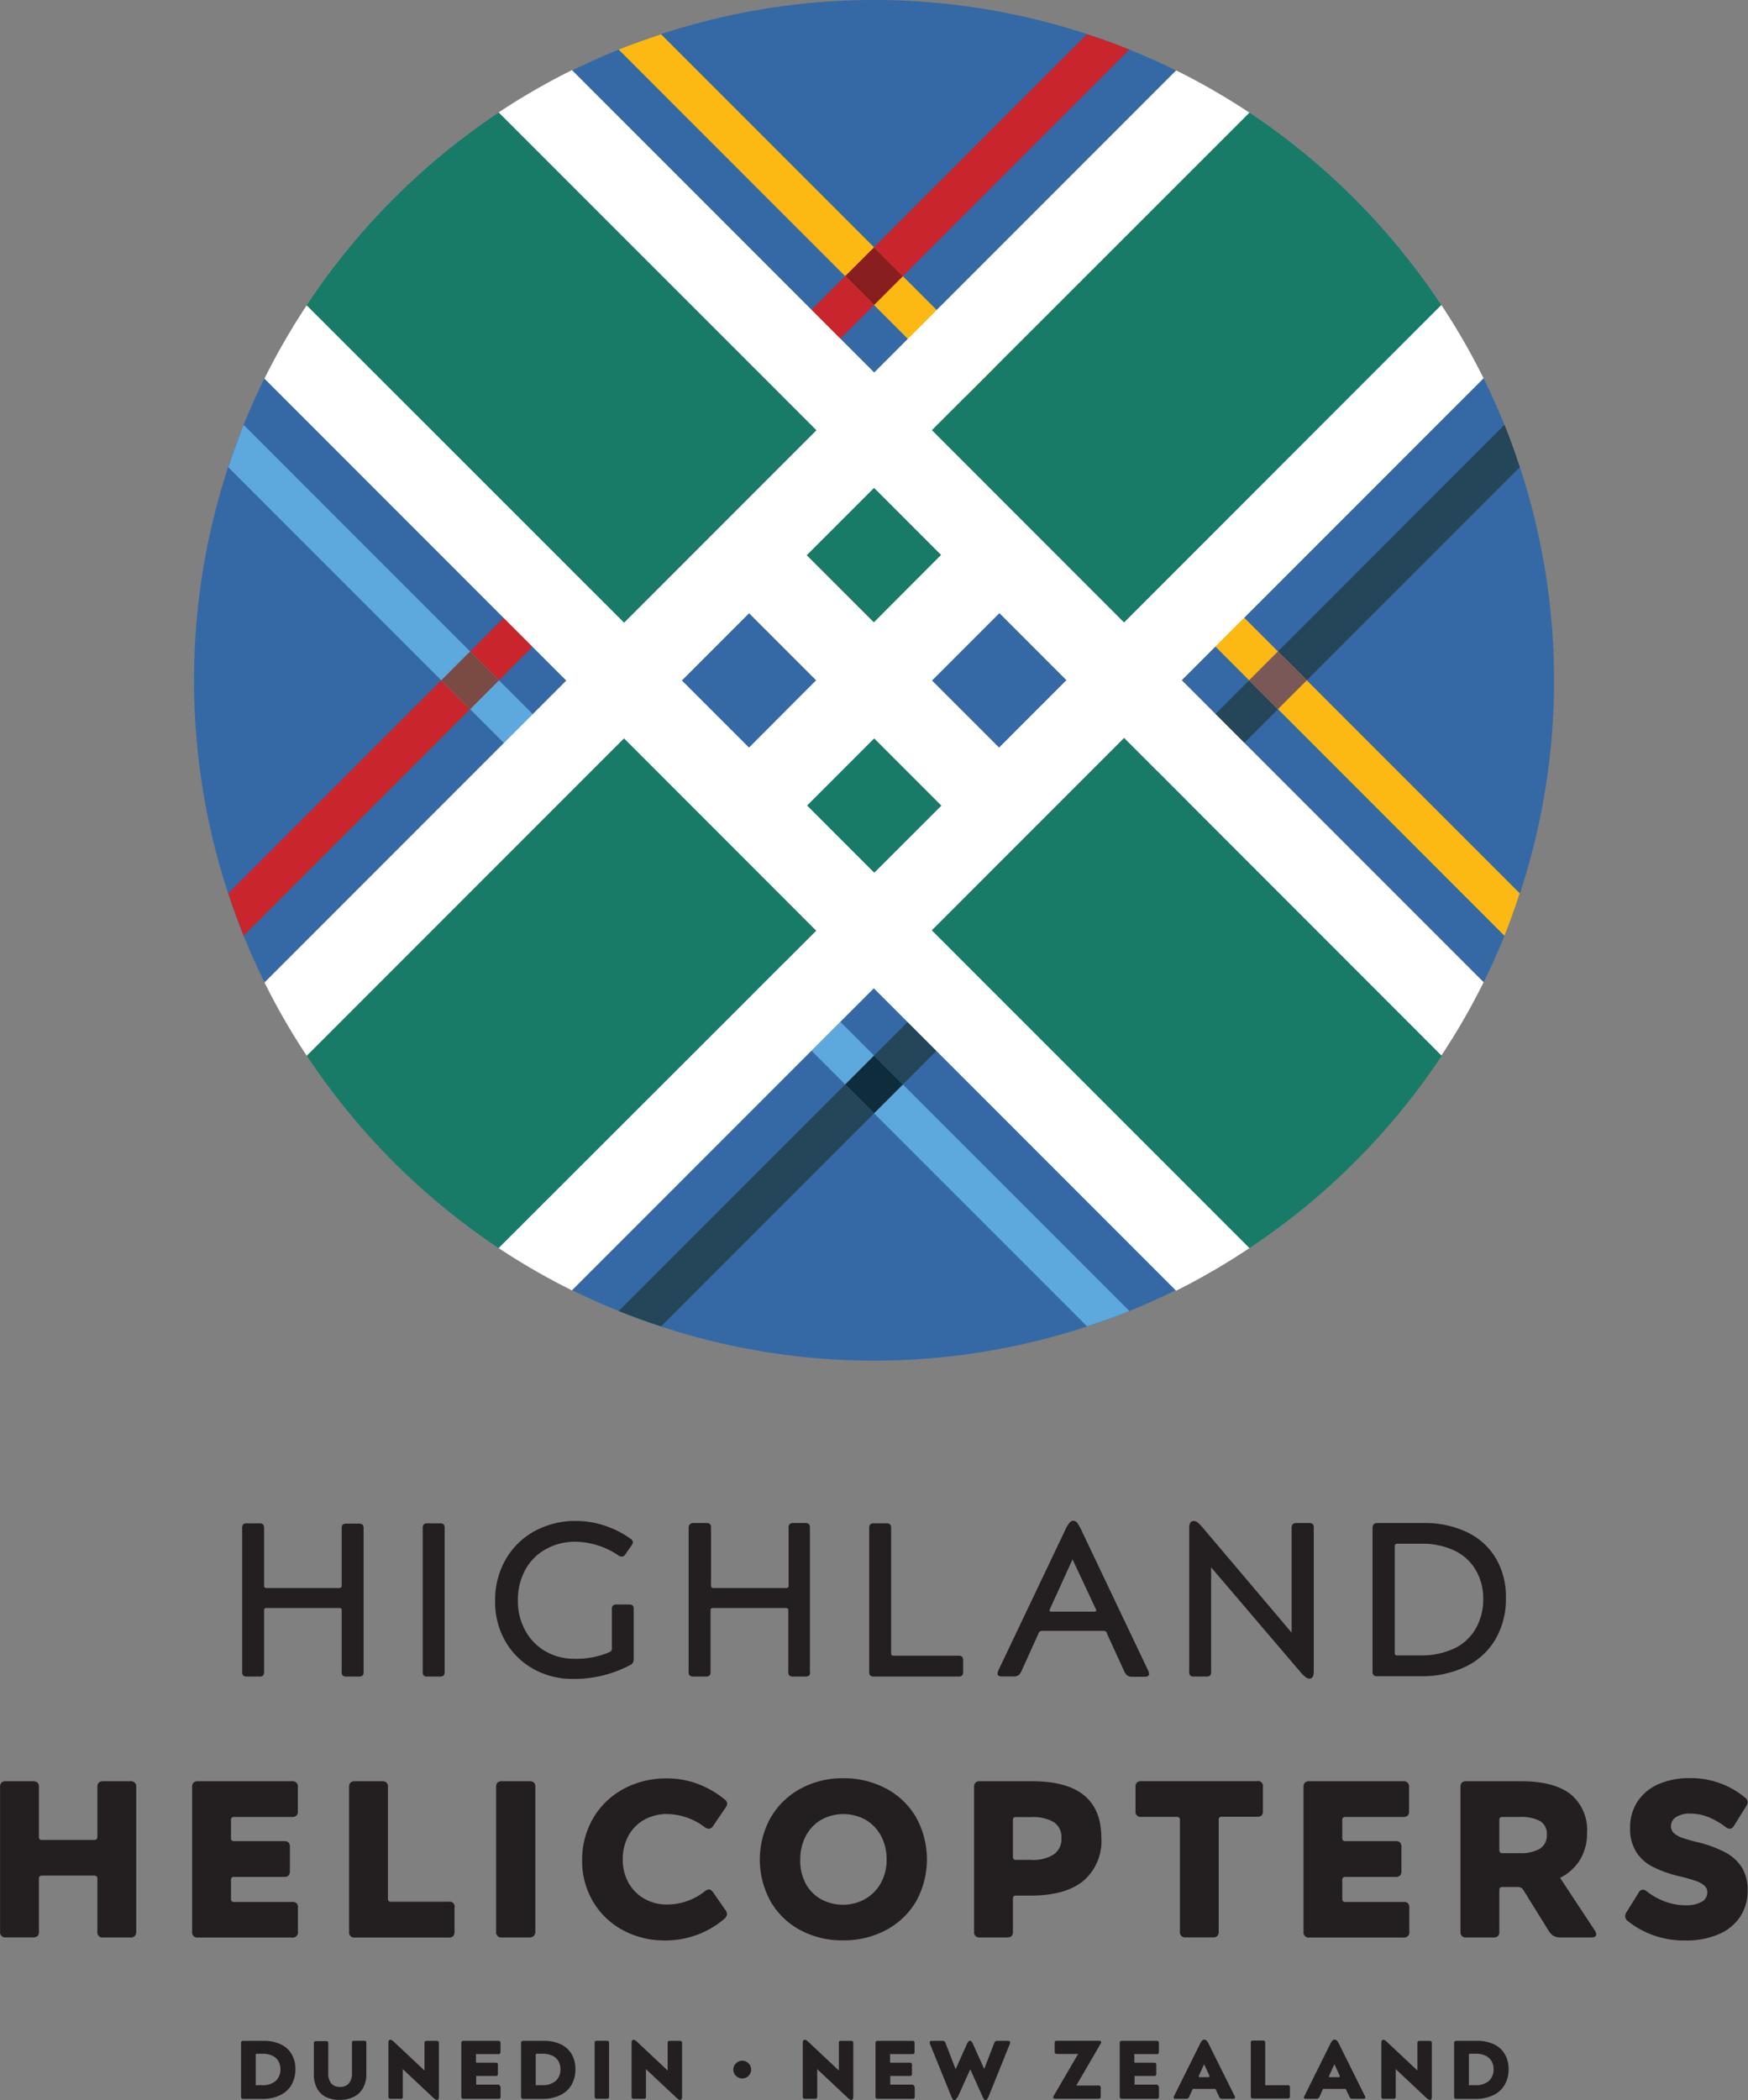
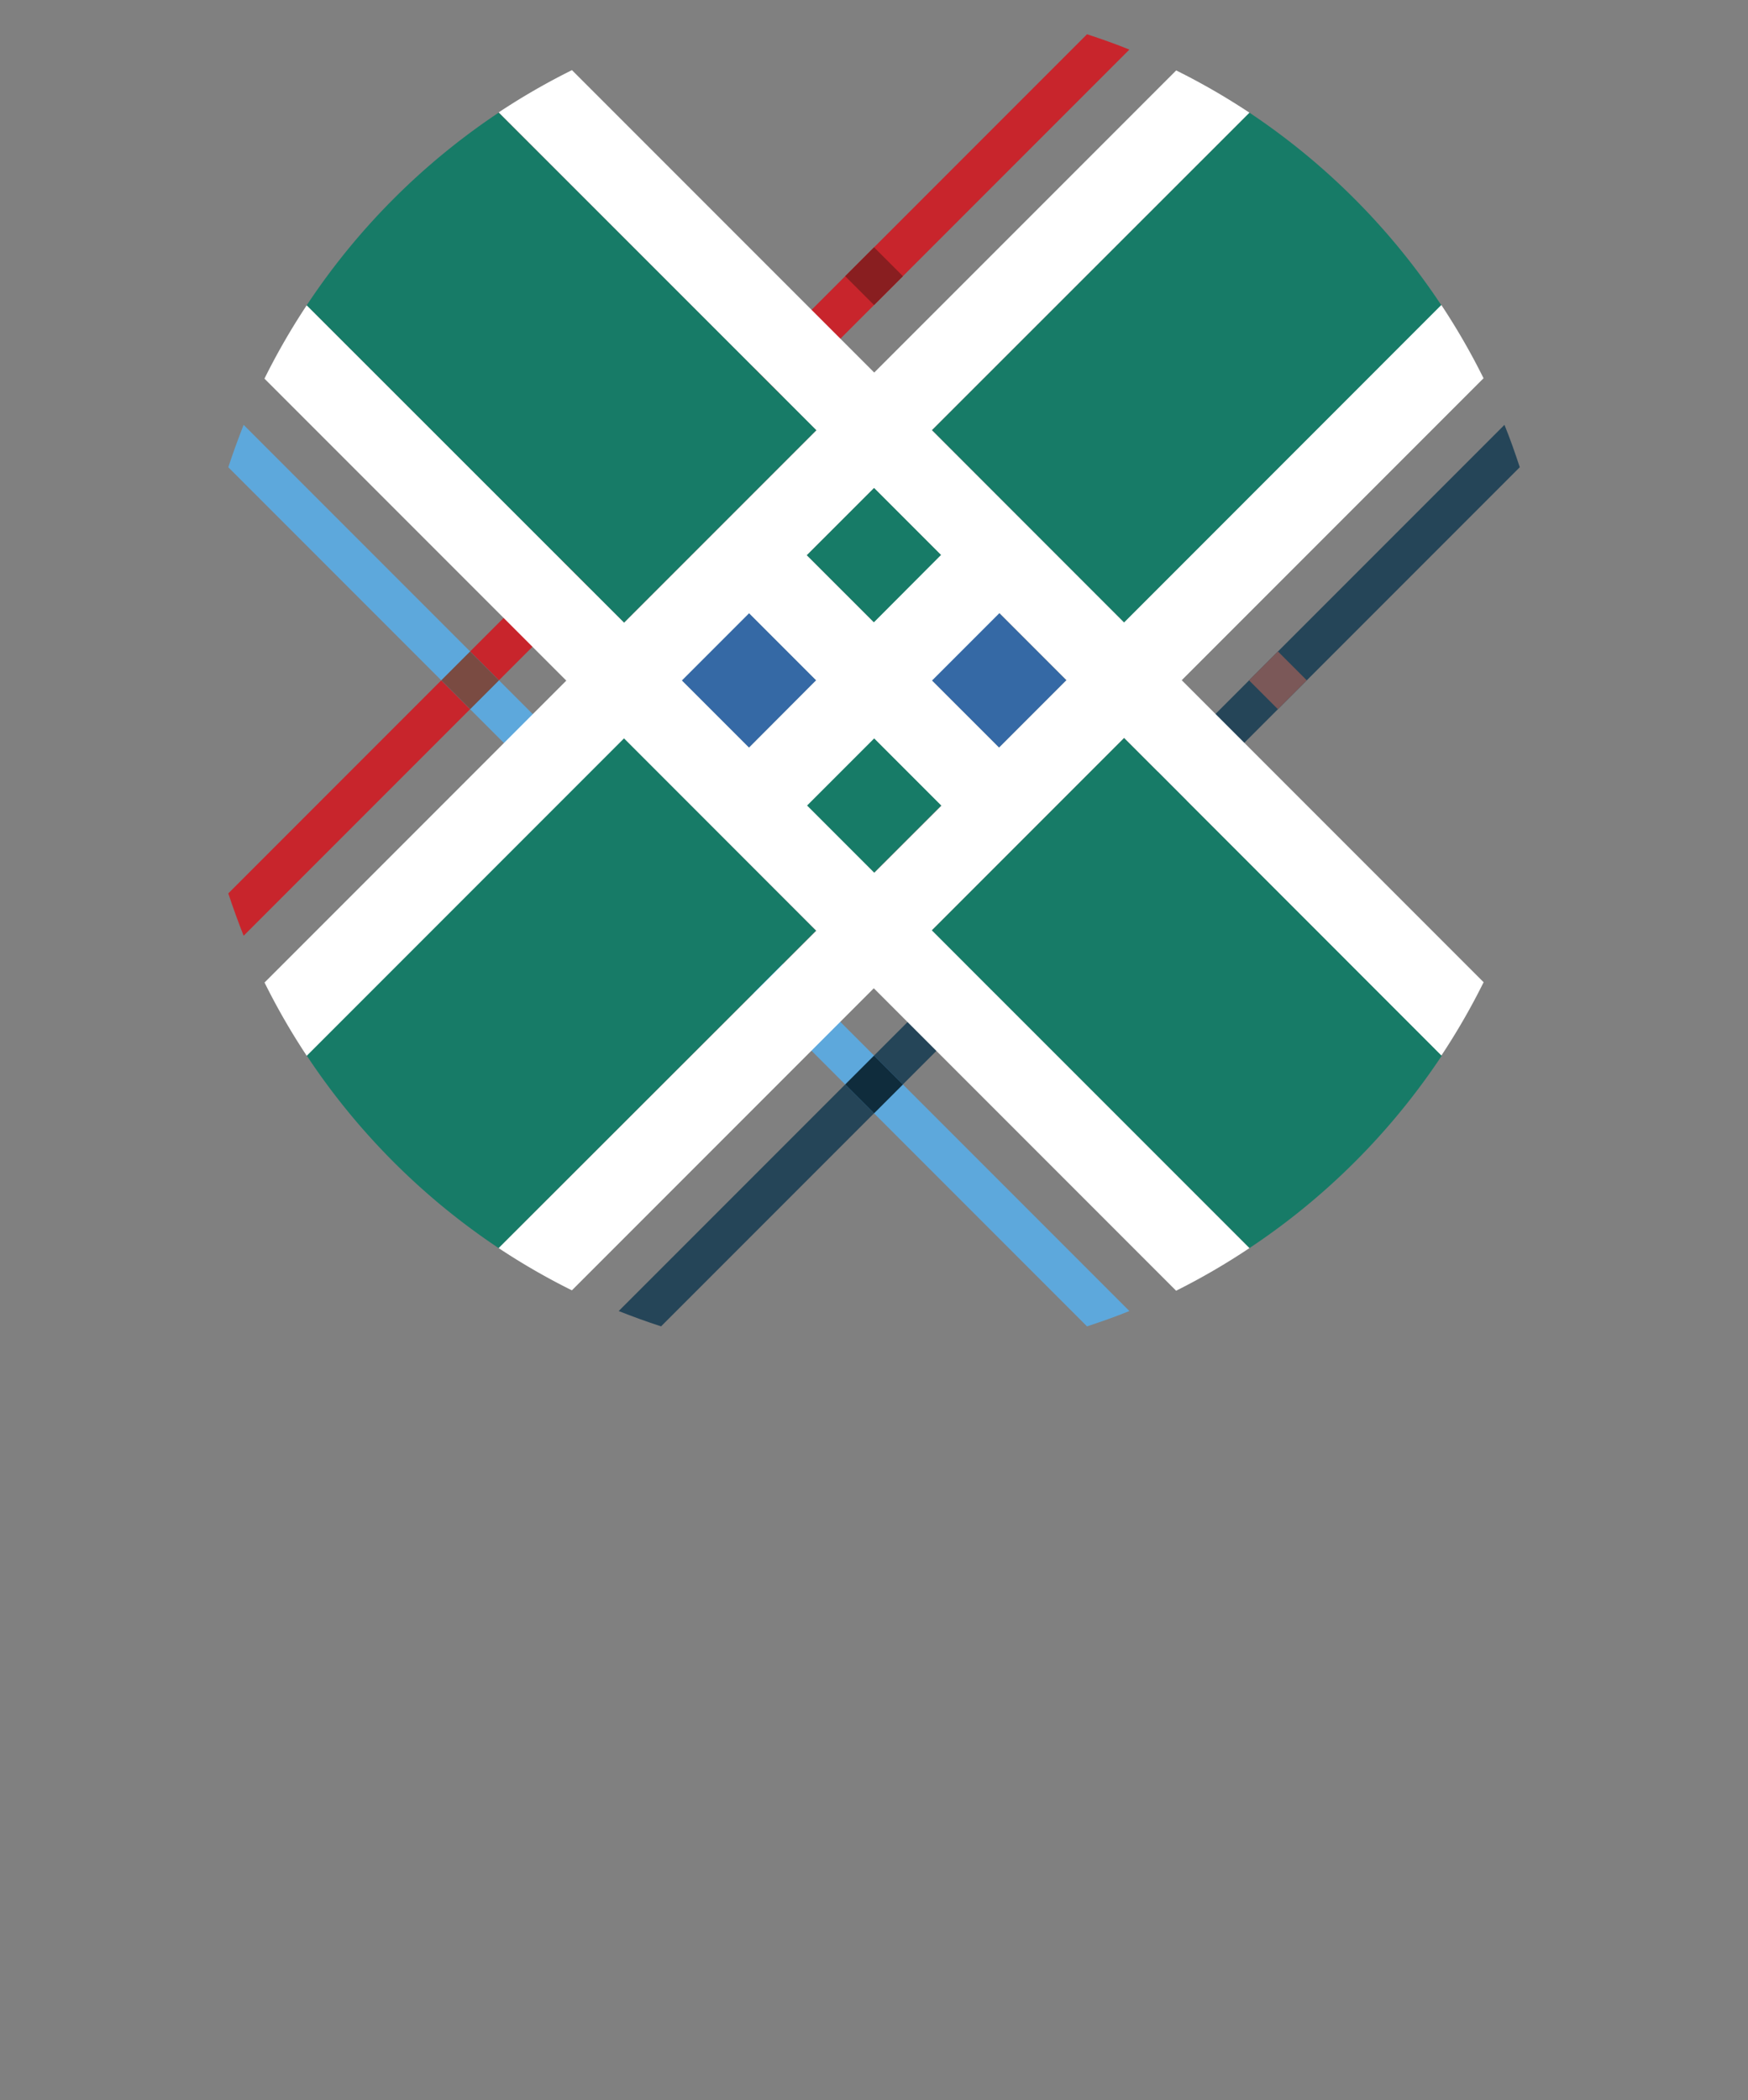
<svg xmlns="http://www.w3.org/2000/svg" id="Layer_1" data-name="Layer 1" viewBox="0 0 228.17 274">
  <rect x="0" y="0" width="228.17" height="274" fill="#808080" stroke="none" />
  <defs>
    <style>.cls-1{fill:#231f20}.cls-2{fill:#3569a5}.cls-3{fill:#254558}.cls-4{fill:#c8252c}.cls-5{fill:#fcb813}.cls-6{fill:#5da8dc}.cls-7{fill:#0f2c3c}.cls-8{fill:#7a4b42}.cls-9{fill:#891e20}.cls-10{fill:#7b5858}.cls-11{fill:#177b67}.cls-12{fill:#fff}.cls-13{fill:none}</style>
  </defs>
  <title>home-logo</title>
-   <path class="cls-1" d="M614.9 517.94h-3.52a.67.67 0 0 1-.76-.76v-6.87a.46.46 0 0 0-.1-.34.51.51 0 0 0-.36-.1h-6.73a.46.46 0 0 0-.35.1.52.52 0 0 0-.09.34v6.87a.76.76 0 0 1-.19.58.87.87 0 0 1-.6.17h-3.52a.67.67 0 0 1-.76-.76v-18.86a.76.76 0 0 1 .19-.58.8.8 0 0 1 .57-.17h3.52a.86.86 0 0 1 .6.17.76.76 0 0 1 .19.58v6.47a.51.51 0 0 0 .09.34.45.45 0 0 0 .35.1h6.73a.5.5 0 0 0 .36-.1.46.46 0 0 0 .1-.34v-6.47a.76.76 0 0 1 .19-.58.8.8 0 0 1 .57-.17h3.52a.68.68 0 0 1 .79.76v18.88a.68.68 0 0 1-.79.74zm21.71-4.48a.77.77 0 0 1 .19.58v3.15a.68.68 0 0 1-.79.76h-12.26a.67.67 0 0 1-.76-.76v-18.88a.76.76 0 0 1 .19-.58.8.8 0 0 1 .57-.17H636a.68.68 0 0 1 .79.76v3.15a.77.77 0 0 1-.19.58.87.87 0 0 1-.6.17h-7.5a.45.45 0 0 0-.35.1.51.51 0 0 0-.09.34v2.27a.51.51 0 0 0 .09.35.5.5 0 0 0 .35.09h6.5a.76.76 0 0 1 .58.19.86.86 0 0 1 .17.6v3.12a.81.81 0 0 1-.17.57.76.76 0 0 1-.58.19h-6.5a.45.45 0 0 0-.35.1.51.51 0 0 0-.09.34v2.39a.51.51 0 0 0 .09.34.45.45 0 0 0 .35.1h7.5a.87.87 0 0 1 .61.15zm12.03-.28a.45.45 0 0 0 .35.1h7.49a.64.64 0 0 1 .76.76v3.15a.81.81 0 0 1-.17.57.77.77 0 0 1-.58.19h-12.25a.67.67 0 0 1-.76-.76v-18.88a.76.76 0 0 1 .19-.58.8.8 0 0 1 .57-.17h3.52a.86.86 0 0 1 .6.17.76.76 0 0 1 .19.58v14.54a.51.51 0 0 0 .09.33zm18.91 4.59a.87.87 0 0 1-.6.17h-3.52a.67.67 0 0 1-.76-.76v-18.87a.76.76 0 0 1 .19-.58.8.8 0 0 1 .57-.17H667a.86.86 0 0 1 .6.17.76.76 0 0 1 .19.58v18.88a.76.76 0 0 1-.24.58zm22.33-5.83a1.06 1.06 0 0 1 .58-.26.42.42 0 0 1 .26.09 1.58 1.58 0 0 1 .26.26l1.66 2.39a.9.9 0 0 1 .17.5 1.1 1.1 0 0 1-.44.67 11.84 11.84 0 0 1-7.63 2.74 11.35 11.35 0 0 1-5.54-1.35 10 10 0 0 1-3.89-3.74 10.33 10.33 0 0 1-1.41-5.36 10.65 10.65 0 0 1 1.43-5.49 10.16 10.16 0 0 1 3.95-3.82 11.65 11.65 0 0 1 5.69-1.38 11.3 11.3 0 0 1 4.06.73 12.18 12.18 0 0 1 3.45 2 .78.78 0 0 1 .35.55 1 1 0 0 1-.2.52l-1.63 2.39a.71.71 0 0 1-.55.38 1 1 0 0 1-.58-.23 8.27 8.27 0 0 0-4.86-1.69 6 6 0 0 0-3 .74 5.24 5.24 0 0 0-2.07 2.1 6.35 6.35 0 0 0-.74 3.1 6.15 6.15 0 0 0 .74 3 5.38 5.38 0 0 0 2.07 2.1 5.9 5.9 0 0 0 3 .76 7.91 7.91 0 0 0 4.87-1.7zm8.61-9.61a10.07 10.07 0 0 1 3.89-3.79 11.37 11.37 0 0 1 5.59-1.37 11.61 11.61 0 0 1 5.64 1.36 9.85 9.85 0 0 1 3.89 3.76 11.32 11.32 0 0 1 0 10.92 9.94 9.94 0 0 1-3.92 3.76 11.7 11.7 0 0 1-5.65 1.35 11.49 11.49 0 0 1-5.56-1.34 9.79 9.79 0 0 1-3.87-3.74 11.29 11.29 0 0 1-.01-10.91zm4.56 8.53a5.15 5.15 0 0 0 2 2.07 6 6 0 0 0 5.78 0 5.43 5.43 0 0 0 2.05-2.08 6.1 6.1 0 0 0 .76-3.06 6.32 6.32 0 0 0-.74-3.12 5.31 5.31 0 0 0-2-2.08 6 6 0 0 0-5.8 0 5.19 5.19 0 0 0-2 2.1 6.44 6.44 0 0 0-.73 3.1 6.36 6.36 0 0 0 .68 3.07zm27.17 1.71a.52.52 0 0 0-.09.34v4.28a.76.76 0 0 1-.19.58.87.87 0 0 1-.6.17h-3.52a.67.67 0 0 1-.76-.76v-18.87a.76.76 0 0 1 .19-.58.8.8 0 0 1 .57-.17h6.85q9 0 9 7.37a6.82 6.82 0 0 1-2.36 5.64q-2.36 1.91-6.85 1.91h-1.89a.46.46 0 0 0-.35.09zm0-10.25a.51.51 0 0 0-.09.34v4.72a.51.51 0 0 0 .09.34.46.46 0 0 0 .35.1h1.89a5.09 5.09 0 0 0 3-.71 2.45 2.45 0 0 0 1-2.14 2.33 2.33 0 0 0-1-2.08 5.43 5.43 0 0 0-3-.65h-1.89a.45.45 0 0 0-.35.07zm32.39-.32a.76.76 0 0 1-.58.19h-4.6a.37.37 0 0 0-.44.44v14.54a.81.81 0 0 1-.17.57.77.77 0 0 1-.58.19h-3.55a.67.67 0 0 1-.76-.76v-14.52a.37.37 0 0 0-.44-.44h-4.6a.67.67 0 0 1-.76-.76v-3.15a.76.76 0 0 1 .19-.58.81.81 0 0 1 .57-.17H762a.64.64 0 0 1 .76.76v3.15a.81.81 0 0 1-.15.54zm19.07 11.46a.77.77 0 0 1 .19.58v3.15a.68.68 0 0 1-.79.76h-12.26a.67.67 0 0 1-.76-.76v-18.88a.76.76 0 0 1 .19-.58.8.8 0 0 1 .57-.17h12.23a.68.68 0 0 1 .79.76v3.15a.77.77 0 0 1-.19.58.87.87 0 0 1-.6.17h-7.49a.45.45 0 0 0-.35.1.51.51 0 0 0-.09.34v2.27a.51.51 0 0 0 .09.35.5.5 0 0 0 .35.09h6.53a.76.76 0 0 1 .58.19.86.86 0 0 1 .17.6v3.12a.81.81 0 0 1-.17.57.76.76 0 0 1-.58.19h-6.53a.45.45 0 0 0-.35.1.51.51 0 0 0-.09.34v2.39a.51.51 0 0 0 .09.34.45.45 0 0 0 .35.1h7.52a.87.87 0 0 1 .6.15zm12.03-2.01a.51.51 0 0 0-.09.35v5.39a.76.76 0 0 1-.19.58.87.87 0 0 1-.6.17h-3.52a.67.67 0 0 1-.76-.76v-18.87a.76.76 0 0 1 .19-.58.8.8 0 0 1 .57-.17h7.17q4.28 0 6.44 1.69a6 6 0 0 1 2.15 5 6.61 6.61 0 0 1-.93 3.58 6.42 6.42 0 0 1-2.59 2.33l4.52 6.85a1 1 0 0 1 .2.52q0 .41-.67.41h-3.93a1.94 1.94 0 0 1-.95-.19 2 2 0 0 1-.66-.68l-3.29-5.3a.89.89 0 0 0-.31-.32 1 1 0 0 0-.45-.09h-2a.5.5 0 0 0-.3.09zm0-9.13a.51.51 0 0 0-.09.34v3.82a.57.57 0 0 0 .09.36.46.46 0 0 0 .35.1h2.21a4.8 4.8 0 0 0 2.68-.6 2.05 2.05 0 0 0 .87-1.82 1.91 1.91 0 0 0-.87-1.76 5.22 5.22 0 0 0-2.68-.54h-2.21a.45.45 0 0 0-.35.09zm31.97-2.64a.74.74 0 0 1 .35.58 1 1 0 0 1-.2.58l-1.57 2.51a.71.71 0 0 1-.55.41 1 1 0 0 1-.55-.23 10.05 10.05 0 0 0-2.27-1.3 6.33 6.33 0 0 0-2.36-.45 3.25 3.25 0 0 0-1.83.45 1.37 1.37 0 0 0-.67 1.18 1.18 1.18 0 0 0 .35.89 3.08 3.08 0 0 0 1 .6 18.29 18.29 0 0 0 2 .58 15.37 15.37 0 0 1 3.73 1.36 5.69 5.69 0 0 1 2.19 2 5.5 5.5 0 0 1 .73 2.91 6.13 6.13 0 0 1-1 3.53 6.32 6.32 0 0 1-2.85 2.27 10.83 10.83 0 0 1-4.27.79 12.22 12.22 0 0 1-4.08-.65 11.66 11.66 0 0 1-3.35-1.82.94.94 0 0 1-.44-.67 1.18 1.18 0 0 1 .23-.64l1.51-2.42a.72.72 0 0 1 .58-.44 1.05 1.05 0 0 1 .55.26 8.74 8.74 0 0 0 2.36 1.3 7.6 7.6 0 0 0 2.62.48 4.16 4.16 0 0 0 2.14-.45 1.37 1.37 0 0 0 .74-1.21 1.19 1.19 0 0 0-.35-.87 3.05 3.05 0 0 0-1.11-.63 21.07 21.07 0 0 0-2.21-.63 15 15 0 0 1-3.55-1.28 5.43 5.43 0 0 1-2.13-2 5.69 5.69 0 0 1-.73-3 6.14 6.14 0 0 1 1-3.51 6.27 6.27 0 0 1 2.75-2.24 10 10 0 0 1 4-.77 11.07 11.07 0 0 1 7.24 2.53zm-180.45-15.91a.72.72 0 0 1-.49.13h-1.6a.72.72 0 0 1-.49-.13.66.66 0 0 1-.14-.5v-8a.34.34 0 0 0-.07-.24.39.39 0 0 0-.27-.07h-9.45a.39.39 0 0 0-.27.07.34.34 0 0 0-.07.24v8a.67.67 0 0 1-.14.5.72.72 0 0 1-.49.13h-1.6a.72.72 0 0 1-.49-.13.66.66 0 0 1-.14-.5v-18.73a.66.66 0 0 1 .14-.5.72.72 0 0 1 .49-.13h1.6a.72.72 0 0 1 .49.13.67.67 0 0 1 .14.5V472a.39.39 0 0 0 .07.26.34.34 0 0 0 .27.09h9.45a.34.34 0 0 0 .27-.09.39.39 0 0 0 .07-.26v-7.42a.66.66 0 0 1 .14-.5.72.72 0 0 1 .49-.13h1.6a.72.72 0 0 1 .49.13.67.67 0 0 1 .14.5v18.73a.67.67 0 0 1-.14.46zm10.58 0a.72.72 0 0 1-.49.13h-1.6a.72.72 0 0 1-.49-.13.66.66 0 0 1-.14-.5v-18.73a.66.66 0 0 1 .14-.5.72.72 0 0 1 .49-.13h1.6a.72.72 0 0 1 .49.13.67.67 0 0 1 .14.5v18.73a.67.67 0 0 1-.14.5zm24.69-1.64a.89.89 0 0 1-.41.31 15.61 15.61 0 0 1-7.42 1.77 10.39 10.39 0 0 1-5.08-1.27 9.58 9.58 0 0 1-3.68-3.58 10.22 10.22 0 0 1-1.37-5.31 10.6 10.6 0 0 1 1.4-5.47 9.67 9.67 0 0 1 3.8-3.68 11 11 0 0 1 5.31-1.3 11.77 11.77 0 0 1 3.88.64 12.22 12.22 0 0 1 3.23 1.64.69.69 0 0 1 .37.51 1.08 1.08 0 0 1-.2.43l-.8 1.14a.56.56 0 0 1-.46.29.85.85 0 0 1-.46-.17 10.25 10.25 0 0 0-5.62-1.77 7.75 7.75 0 0 0-3.88 1 6.75 6.75 0 0 0-2.66 2.71 8.15 8.15 0 0 0-.94 3.94 7.92 7.92 0 0 0 1 4 6.92 6.92 0 0 0 2.66 2.68 7.39 7.39 0 0 0 3.7.94 10.91 10.91 0 0 0 4.51-.83.83.83 0 0 0 .33-.21.58.58 0 0 0 .07-.33v-5.08a.66.66 0 0 1 .14-.5.72.72 0 0 1 .49-.13H680a.72.72 0 0 1 .49.13.67.67 0 0 1 .14.5v6.54a1.05 1.05 0 0 1-.13.46zm23.03 1.64a.72.72 0 0 1-.49.13h-1.6a.72.72 0 0 1-.49-.13.66.66 0 0 1-.14-.5v-8a.34.34 0 0 0-.07-.24.39.39 0 0 0-.27-.07H691a.39.39 0 0 0-.27.07.34.34 0 0 0-.07.24v8a.67.67 0 0 1-.14.5.72.72 0 0 1-.49.13h-1.6a.72.72 0 0 1-.49-.13.66.66 0 0 1-.14-.5v-18.73a.66.66 0 0 1 .2-.54.72.72 0 0 1 .49-.13h1.6a.72.72 0 0 1 .49.13.67.67 0 0 1 .14.5v7.5a.39.39 0 0 0 .07.26.34.34 0 0 0 .27.09h9.45a.34.34 0 0 0 .27-.09.39.39 0 0 0 .07-.26v-7.42a.66.66 0 0 1 .15-.58.72.72 0 0 1 .49-.13H703a.72.72 0 0 1 .49.13.67.67 0 0 1 .14.5v18.73a.67.67 0 0 1-.1.54zm10.79-2.66a.39.39 0 0 0 .27.07H723a.72.72 0 0 1 .49.13.67.67 0 0 1 .14.5v1.46a.67.67 0 0 1-.14.5.72.72 0 0 1-.49.13h-11a.72.72 0 0 1-.49-.13.66.66 0 0 1-.14-.5v-18.73a.66.66 0 0 1 .14-.5.72.72 0 0 1 .49-.13h1.6a.72.72 0 0 1 .49.13.67.67 0 0 1 .14.5v16.33a.34.34 0 0 0 .09.24zm27.91-3.11a.7.7 0 0 0-.33-.06H734a.7.7 0 0 0-.33.06.68.68 0 0 0-.21.29l-2.17 4.8a1.71 1.71 0 0 1-.44.64 1.15 1.15 0 0 1-.67.16h-1.46q-.6 0-.6-.37a1.51 1.51 0 0 1 .14-.49l8.59-18.03a5.71 5.71 0 0 1 .64-1.14.7.7 0 0 1 .53-.29.66.66 0 0 1 .51.29 6.5 6.5 0 0 1 .63 1.14l8.6 18.07a1.53 1.53 0 0 1 .14.49q0 .37-.6.37h-1.57a1.14 1.14 0 0 1-.67-.16 1.7 1.7 0 0 1-.44-.64l-2.2-4.8a.55.55 0 0 0-.19-.33zm-1.23-2.73a.67.67 0 0 0-.09-.26l-3-6.4L735 475a.68.68 0 0 0-.09.29c0 .1.1.14.29.14h5.48c.23.01.32-.04.32-.16zM766.68 464a.72.72 0 0 1 .49-.13h1.6a.72.72 0 0 1 .49.13.66.66 0 0 1 .14.5v18.73q0 .94-.57.94a.84.84 0 0 1-.49-.19 5 5 0 0 1-.71-.7L756 469.65v13.62a.67.67 0 0 1-.14.5.73.73 0 0 1-.49.13h-1.6a.73.73 0 0 1-.49-.13.66.66 0 0 1-.14-.5v-18.73a1.38 1.38 0 0 1 .14-.71.5.5 0 0 1 .46-.23.84.84 0 0 1 .49.19 4.33 4.33 0 0 1 .69.7l11.59 13.68v-13.63a.66.66 0 0 1 .17-.54zm10.58 0a.73.73 0 0 1 .49-.13h5.94a12.79 12.79 0 0 1 5.75 1.21 8.75 8.75 0 0 1 3.74 3.41 9.92 9.92 0 0 1 1.3 5.14 10.48 10.48 0 0 1-1.36 5.4 9.06 9.06 0 0 1-3.88 3.57 13.22 13.22 0 0 1-6 1.26h-5.54a.73.73 0 0 1-.49-.13.66.66 0 0 1-.14-.5v-18.69a.66.66 0 0 1 .19-.54zm2.78 2.66a.34.34 0 0 0-.07.24v13.93a.34.34 0 0 0 .07.24.38.38 0 0 0 .27.07h3a10 10 0 0 0 4.41-.9 6.36 6.36 0 0 0 2.8-2.56 7.75 7.75 0 0 0 1-3.94 7.3 7.3 0 0 0-1-3.77 6.35 6.35 0 0 0-2.77-2.51 9.77 9.77 0 0 0-4.33-.89h-3.14a.39.39 0 0 0-.28.12zm-150.59 64.83a.3.3 0 0 1 .21-.06h2.66a5.06 5.06 0 0 1 2.24.45 3.24 3.24 0 0 1 1.42 1.29 3.81 3.81 0 0 1 .49 2 4 4 0 0 1-.51 2 3.38 3.38 0 0 1-1.49 1.35 5.28 5.28 0 0 1-2.33.48h-2.48a.25.25 0 0 1-.28-.28v-7a.28.28 0 0 1 .07-.23zm1.84 1.7a.19.19 0 0 0 0 .12v3.78a.19.19 0 0 0 0 .12.17.17 0 0 0 .13 0h.7a2.57 2.57 0 0 0 1.78-.55 2 2 0 0 0 .61-1.53 2.05 2.05 0 0 0-.27-1.07 1.79 1.79 0 0 0-.79-.7 3 3 0 0 0-1.28-.25h-.75a.17.17 0 0 0-.13.08zm14 4.41a2.8 2.8 0 0 1-1.23 1.15 4.13 4.13 0 0 1-1.83.38 4 4 0 0 1-1.76-.37 2.65 2.65 0 0 1-1.17-1.12 3.84 3.84 0 0 1-.42-1.89v-4a.28.28 0 0 1 .07-.22.3.3 0 0 1 .21-.06h1.31a.32.32 0 0 1 .22.06.28.28 0 0 1 .07.22v3.89a2 2 0 0 0 .39 1.34 1.41 1.41 0 0 0 1.15.46 1.43 1.43 0 0 0 1.15-.46 2 2 0 0 0 .4-1.34v-3.94a.28.28 0 0 1 .07-.22.3.3 0 0 1 .21-.06h1.31a.32.32 0 0 1 .22.06.28.28 0 0 1 .07.22v4a3.72 3.72 0 0 1-.44 1.9zm8.1-6.11a.3.3 0 0 1 .21-.06h1.31a.25.25 0 0 1 .29.28v7q0 .42-.26.42a.44.44 0 0 1-.23-.08 2.62 2.62 0 0 1-.33-.28l-3.89-3.65v3.59a.28.28 0 0 1-.07.22.32.32 0 0 1-.22.06h-1.31a.25.25 0 0 1-.28-.28v-7q0-.42.26-.42a.43.43 0 0 1 .23.08 2.5 2.5 0 0 1 .33.28l3.89 3.65v-3.6a.28.28 0 0 1 .07-.21zm9.79 5.83a.28.28 0 0 1 .07.22v1.17a.25.25 0 0 1-.29.28h-4.55a.25.25 0 0 1-.28-.28v-7a.28.28 0 0 1 .07-.22.3.3 0 0 1 .21-.06h4.54a.25.25 0 0 1 .29.28v1.17a.28.28 0 0 1-.07.22.32.32 0 0 1-.22.06h-2.78a.17.17 0 0 0-.13 0 .19.19 0 0 0 0 .12v.84a.13.13 0 0 0 .16.16h2.42a.29.29 0 0 1 .22.07.32.32 0 0 1 .06.22v1.16a.3.3 0 0 1-.06.21.28.28 0 0 1-.22.07h-2.42a.17.17 0 0 0-.13 0 .19.19 0 0 0 0 .12v.89a.19.19 0 0 0 0 .12.17.17 0 0 0 .13 0h2.8a.32.32 0 0 1 .18.18zm2.82-5.83a.3.3 0 0 1 .21-.06h2.66a5.06 5.06 0 0 1 2.24.45 3.24 3.24 0 0 1 1.42 1.29 3.81 3.81 0 0 1 .49 2 4 4 0 0 1-.51 2 3.38 3.38 0 0 1-1.49 1.35 5.28 5.28 0 0 1-2.33.48h-2.48a.25.25 0 0 1-.28-.28v-7a.28.28 0 0 1 .07-.23zm1.84 1.7a.19.19 0 0 0 0 .12v3.78a.19.19 0 0 0 0 .12.17.17 0 0 0 .13 0h.7a2.57 2.57 0 0 0 1.78-.55 2 2 0 0 0 .61-1.53 2.05 2.05 0 0 0-.27-1.07 1.79 1.79 0 0 0-.79-.7 3 3 0 0 0-1.28-.25H668a.17.17 0 0 0-.14.08zm9.5 5.73a.32.32 0 0 1-.22.06h-1.31a.25.25 0 0 1-.28-.28v-7a.28.28 0 0 1 .07-.22.3.3 0 0 1 .21-.06h1.31a.32.32 0 0 1 .22.06.28.28 0 0 1 .07.22v7a.28.28 0 0 1-.07.22zm7.79-7.43a.3.3 0 0 1 .21-.06h1.31a.25.25 0 0 1 .29.28v7q0 .42-.26.42a.44.44 0 0 1-.23-.08 2.62 2.62 0 0 1-.33-.28l-3.89-3.65v3.59a.28.28 0 0 1-.07.22.32.32 0 0 1-.22.06h-1.31a.25.25 0 0 1-.28-.28v-7q0-.42.26-.42a.43.43 0 0 1 .23.08 2.5 2.5 0 0 1 .33.28l3.89 3.65v-3.6a.28.28 0 0 1 .07-.21zm8.66 3.11a1.17 1.17 0 0 1 .43-.42 1.14 1.14 0 0 1 .58-.16 1.11 1.11 0 0 1 .58.16 1.19 1.19 0 0 1 .42.42 1.15 1.15 0 0 1 0 1.16 1.19 1.19 0 0 1-.42.42 1.11 1.11 0 0 1-.58.16 1.14 1.14 0 0 1-.58-.16 1.17 1.17 0 0 1-.43-.42 1.15 1.15 0 0 1 0-1.16zm13.66-3.11a.3.3 0 0 1 .21-.06H709a.25.25 0 0 1 .29.28v7q0 .42-.26.42a.44.44 0 0 1-.23-.08 2.62 2.62 0 0 1-.33-.28l-3.89-3.65v3.59a.28.28 0 0 1-.07.22.32.32 0 0 1-.22.06h-1.31a.25.25 0 0 1-.28-.28v-7q0-.42.26-.42a.43.43 0 0 1 .23.08 2.5 2.5 0 0 1 .33.28l3.89 3.65v-3.6a.28.28 0 0 1 .04-.21zm9.79 5.83a.28.28 0 0 1 .07.22v1.17a.25.25 0 0 1-.29.28h-4.55a.25.25 0 0 1-.28-.28v-7a.28.28 0 0 1 .07-.22.3.3 0 0 1 .21-.06H717a.25.25 0 0 1 .29.28v1.17a.28.28 0 0 1-.07.22.32.32 0 0 1-.22.06h-2.78a.17.17 0 0 0-.13 0 .19.19 0 0 0 0 .12v.84a.13.13 0 0 0 .16.16h2.42a.29.29 0 0 1 .22.07.32.32 0 0 1 .06.22v1.16a.3.3 0 0 1-.06.21.28.28 0 0 1-.22.07h-2.42a.17.17 0 0 0-.13 0 .19.19 0 0 0 0 .12v.89a.19.19 0 0 0 0 .12.17.17 0 0 0 .13 0H717a.32.32 0 0 1 .24.18zm5.45 1.73a.24.24 0 0 1-.2.11.25.25 0 0 1-.21-.11 2.33 2.33 0 0 1-.23-.45l-2.77-6.83a.38.38 0 0 1 0-.17c0-.11.09-.17.26-.17h1.36a.5.5 0 0 1 .29.06.6.6 0 0 1 .16.27l1.3 3.37 1.45-3.23a1.69 1.69 0 0 1 .22-.38.27.27 0 0 1 .21-.1.25.25 0 0 1 .2.1 1.89 1.89 0 0 1 .21.38l1.44 3.2 1.29-3.34a.57.57 0 0 1 .17-.27.53.53 0 0 1 .3-.06h1.35c.17 0 .26.06.26.17a.38.38 0 0 1 0 .17l-2.76 6.83a2.33 2.33 0 0 1-.23.45.25.25 0 0 1-.21.11.24.24 0 0 1-.19-.1 2.56 2.56 0 0 1-.23-.43l-1.57-3.49-1.57 3.49a2.52 2.52 0 0 1-.3.42zm18.83-.13a.32.32 0 0 1-.22.06h-5.62q-.3 0-.3-.17a.41.41 0 0 1 .08-.22l3.18-5.45h-2.78a.33.33 0 0 1-.22-.08.28.28 0 0 1-.06-.21v-1.15a.28.28 0 0 1 .07-.22.3.3 0 0 1 .21-.06h5.51c.19 0 .28.06.28.17a.41.41 0 0 1-.08.22l-3.17 5.45h2.9a.32.32 0 0 1 .22.06.29.29 0 0 1 .07.22v1.17a.28.28 0 0 1-.07.21zm7.6-1.6a.28.28 0 0 1 .07.22v1.17a.25.25 0 0 1-.29.28h-4.55a.25.25 0 0 1-.28-.28v-7a.28.28 0 0 1 .07-.22.3.3 0 0 1 .21-.06h4.54a.25.25 0 0 1 .29.28v1.17a.28.28 0 0 1-.07.22.32.32 0 0 1-.22.06h-2.78a.17.17 0 0 0-.13 0 .19.19 0 0 0 0 .12v.84a.13.13 0 0 0 .16.16h2.42a.29.29 0 0 1 .22.07.32.32 0 0 1 .06.22v1.16a.3.3 0 0 1-.06.21.28.28 0 0 1-.22.07h-2.42a.17.17 0 0 0-.13 0 .19.19 0 0 0 0 .12v.89a.19.19 0 0 0 0 .12.17.17 0 0 0 .13 0h2.79a.32.32 0 0 1 .19.18zm7.43.38a.22.22 0 0 0-.12 0h-2.68a.22.22 0 0 0-.12 0 .31.31 0 0 0-.08.11l-.41.9a.48.48 0 0 1-.17.23.58.58 0 0 1-.29.05h-1.32q-.25 0-.25-.16a.39.39 0 0 1 .05-.19l3.38-6.8a1.83 1.83 0 0 1 .29-.45.39.39 0 0 1 .29-.12.4.4 0 0 1 .28.12 1.72 1.72 0 0 1 .29.45l3.38 6.8a.39.39 0 0 1 .05.19c0 .11-.08.16-.24.16h-1.37a.61.61 0 0 1-.3-.05.47.47 0 0 1-.17-.23l-.42-.9a.32.32 0 0 0-.07-.11zm-.78-1.59a.06.06 0 0 0 0-.06.16.16 0 0 0 0-.09l-.69-1.48-.69 1.52a.14.14 0 0 0 0 .09c0 .05 0 .08.12.08h1.2zm7.35 1.11a.17.17 0 0 0 .13 0H766a.24.24 0 0 1 .28.28v1.17a.3.3 0 0 1-.06.21.28.28 0 0 1-.22.07h-4.54a.25.25 0 0 1-.28-.28v-7a.28.28 0 0 1 .07-.22.3.3 0 0 1 .21-.06h1.31a.32.32 0 0 1 .22.06.28.28 0 0 1 .07.22v5.39a.19.19 0 0 0 .06.16zm10.44.48a.22.22 0 0 0-.12 0h-2.68a.22.22 0 0 0-.12 0 .31.31 0 0 0-.08.11l-.41.9a.48.48 0 0 1-.17.23.58.58 0 0 1-.29.05h-1.32q-.25 0-.25-.16a.39.39 0 0 1 .05-.19l3.38-6.8a1.83 1.83 0 0 1 .29-.45.39.39 0 0 1 .29-.12.4.4 0 0 1 .28.12 1.72 1.72 0 0 1 .29.45l3.38 6.8a.39.39 0 0 1 .05.19c0 .11-.08.16-.24.16h-1.37a.61.61 0 0 1-.3-.05.47.47 0 0 1-.17-.23l-.42-.9a.32.32 0 0 0-.07-.11zm-.78-1.59a.06.06 0 0 0 0-.06.16.16 0 0 0 0-.09l-.69-1.48-.69 1.52a.14.14 0 0 0 0 .09c0 .05 0 .08.12.08h1.2zm10.22-4.62a.3.3 0 0 1 .21-.06h1.31a.25.25 0 0 1 .29.28v7q0 .42-.26.42a.44.44 0 0 1-.23-.08 2.62 2.62 0 0 1-.33-.28l-3.89-3.65v3.59a.28.28 0 0 1-.07.22.32.32 0 0 1-.22.06h-1.31a.25.25 0 0 1-.28-.28v-7q0-.42.26-.42a.43.43 0 0 1 .23.08 2.5 2.5 0 0 1 .33.28l3.89 3.65v-3.6a.28.28 0 0 1 .07-.21zm4.81 0a.3.3 0 0 1 .21-.06h2.66a5.06 5.06 0 0 1 2.24.45 3.24 3.24 0 0 1 1.42 1.29 3.81 3.81 0 0 1 .49 2 4 4 0 0 1-.51 2 3.38 3.38 0 0 1-1.49 1.35 5.28 5.28 0 0 1-2.33.48H788a.25.25 0 0 1-.28-.28v-7a.28.28 0 0 1 .09-.23zm1.84 1.7a.19.19 0 0 0 0 .12v3.78a.19.19 0 0 0 0 .12.17.17 0 0 0 .13 0h.7a2.57 2.57 0 0 0 1.78-.55 2 2 0 0 0 .61-1.53 2.05 2.05 0 0 0-.27-1.07 1.79 1.79 0 0 0-.79-.7 3 3 0 0 0-1.28-.25h-.75a.17.17 0 0 0-.12.08z" transform="translate(-597.91 -265.16)" />
-   <path class="cls-2" d="M712 313.75l39.4-39.4a89 89 0 0 0-78.79 0zm40.17 40.17l39.4 39.4a89 89 0 0 0 0-78.79zM712 394.09l-39.4 39.4a89 89 0 0 0 78.79 0zm-40.17-40.17l-39.4-39.4a89 89 0 0 0 0 78.79z" transform="translate(-597.91 -265.16)" />
  <path class="cls-3" d="M684.2 438.21l112.09-112.09c-.61-1.86-1.26-3.71-2-5.53L678.67 436.21c1.82.73 3.67 1.39 5.53 2z" transform="translate(-597.91 -265.16)" />
  <path class="cls-4" d="M629.71 387.25l115.62-115.62c-1.82-.74-3.67-1.39-5.53-2L627.71 381.72c.61 1.86 1.29 3.71 2 5.53z" transform="translate(-597.91 -265.16)" />
-   <path class="cls-5" d="M678.67 271.63l115.62 115.62c.74-1.82 1.39-3.67 2-5.53L684.2 269.63c-1.86.61-3.71 1.26-5.53 2z" transform="translate(-597.91 -265.16)" />
  <path class="cls-6" d="M627.71 326.12L739.8 438.21c1.86-.61 3.71-1.26 5.53-2L629.71 320.59c-.71 1.82-1.39 3.67-2 5.53z" transform="translate(-597.91 -265.16)" />
  <path class="cls-7" transform="rotate(-45 92.977 995.808)" d="M709.34 403.98h5.33v5.33h-5.33z" />
  <path class="cls-8" transform="rotate(-45 40.258 943.084)" d="M656.62 351.25h5.33v5.33h-5.33z" />
  <path class="cls-9" transform="rotate(-45 92.97 890.36)" d="M709.34 298.53h5.33v5.33h-5.33z" />
  <path class="cls-10" transform="rotate(-45 145.7 943.089)" d="M762.06 351.25h5.33v5.33h-5.33z" />
  <path class="cls-11" d="M679.36 346.39l25.11-25.11L663 279.86A89.55 89.55 0 0 0 637.94 305zm65.28 15.06l-25.11 25.11L761 428a89.55 89.55 0 0 0 25.11-25.11zm0-15.06L786.06 305A89.55 89.55 0 0 0 761 279.86l-41.42 41.42zm-65.28 15.06l-41.42 41.42A89.55 89.55 0 0 0 663 428l41.42-41.42z" transform="translate(-597.91 -265.16)" />
  <path class="cls-11" transform="rotate(-45 92.967 926.762)" d="M705.79 331.39h12.43v12.43h-12.43z" />
  <path class="cls-11" transform="rotate(-45 92.967 959.402)" d="M705.79 364.02h12.43v12.43h-12.43z" />
  <path class="cls-2" transform="rotate(-45 109.287 943.082)" d="M722.11 347.7h12.43v12.43h-12.43z" />
  <path class="cls-2" transform="rotate(-45 76.66 943.087)" d="M689.47 347.7h12.43v12.43h-12.43z" />
  <path class="cls-12" d="M786.06 402.87a88 88 0 0 0 5.51-9.56l-119-119a88.06 88.06 0 0 0-9.56 5.51l57.74 57.74-25.07 25.14-57.74-57.7a88.06 88.06 0 0 0-5.51 9.56l119 119A88.06 88.06 0 0 0 761 428l-57.74-57.74 25.11-25.11z" transform="translate(-597.91 -265.16)" />
  <path class="cls-12" d="M761 279.86a88 88 0 0 0-9.56-5.51l-119 119a88.06 88.06 0 0 0 5.51 9.56l57.74-57.74 25.11 25.11L663 428a88.06 88.06 0 0 0 9.56 5.51l119-119a88.06 88.06 0 0 0-5.51-9.56l-57.73 57.75-25.11-25.1z" transform="translate(-597.91 -265.16)" />
  <circle class="cls-13" cx="114.09" cy="88.76" r="88.76" />
</svg>